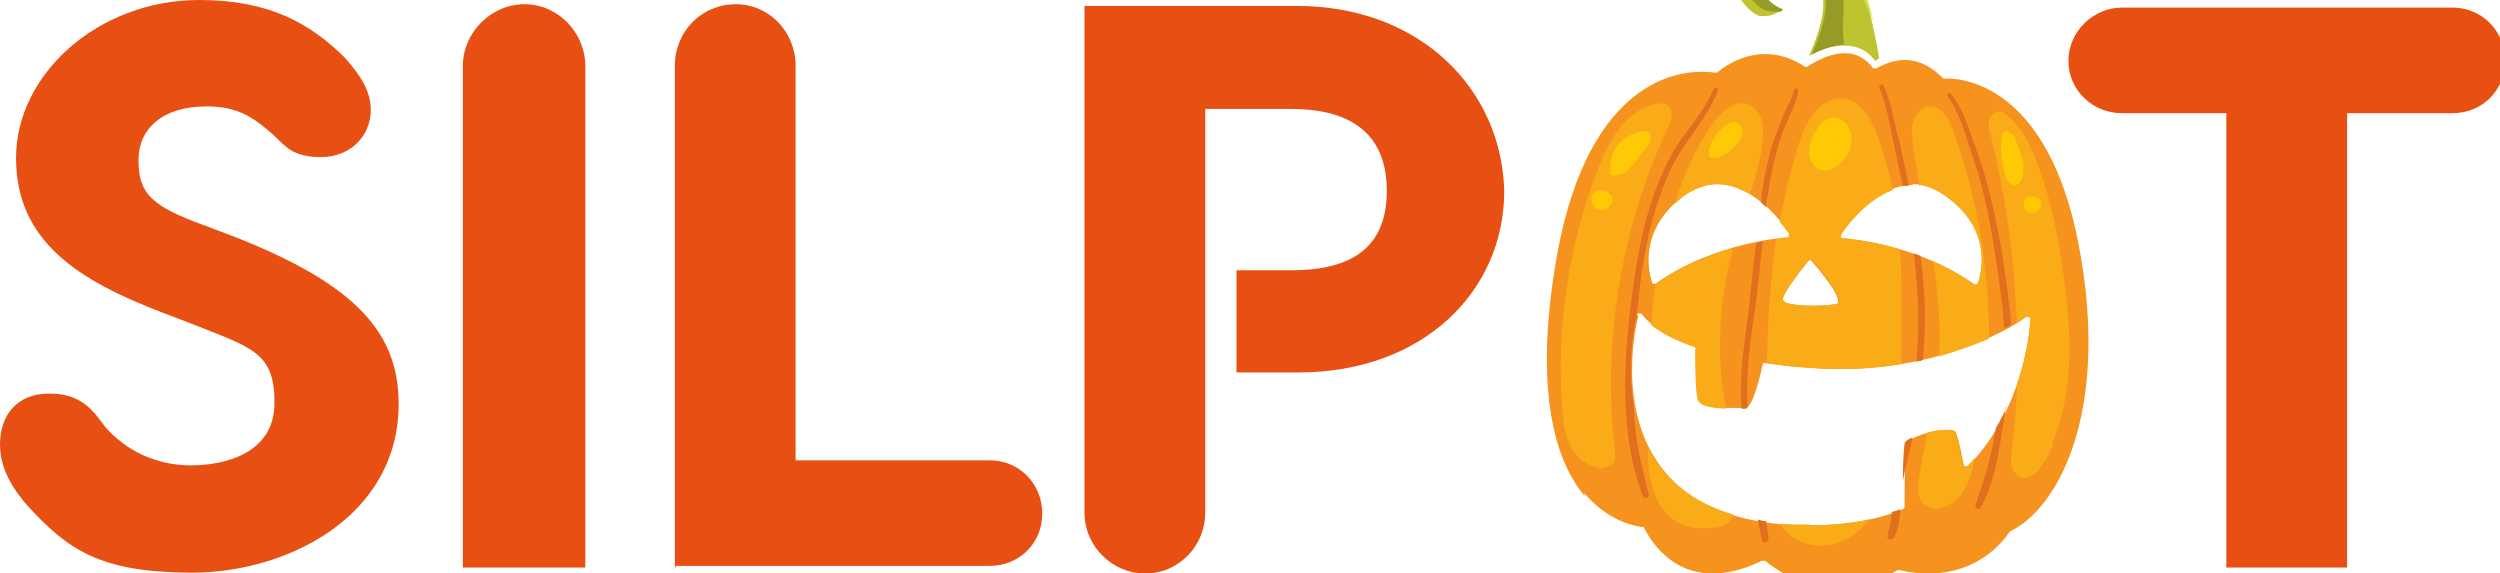
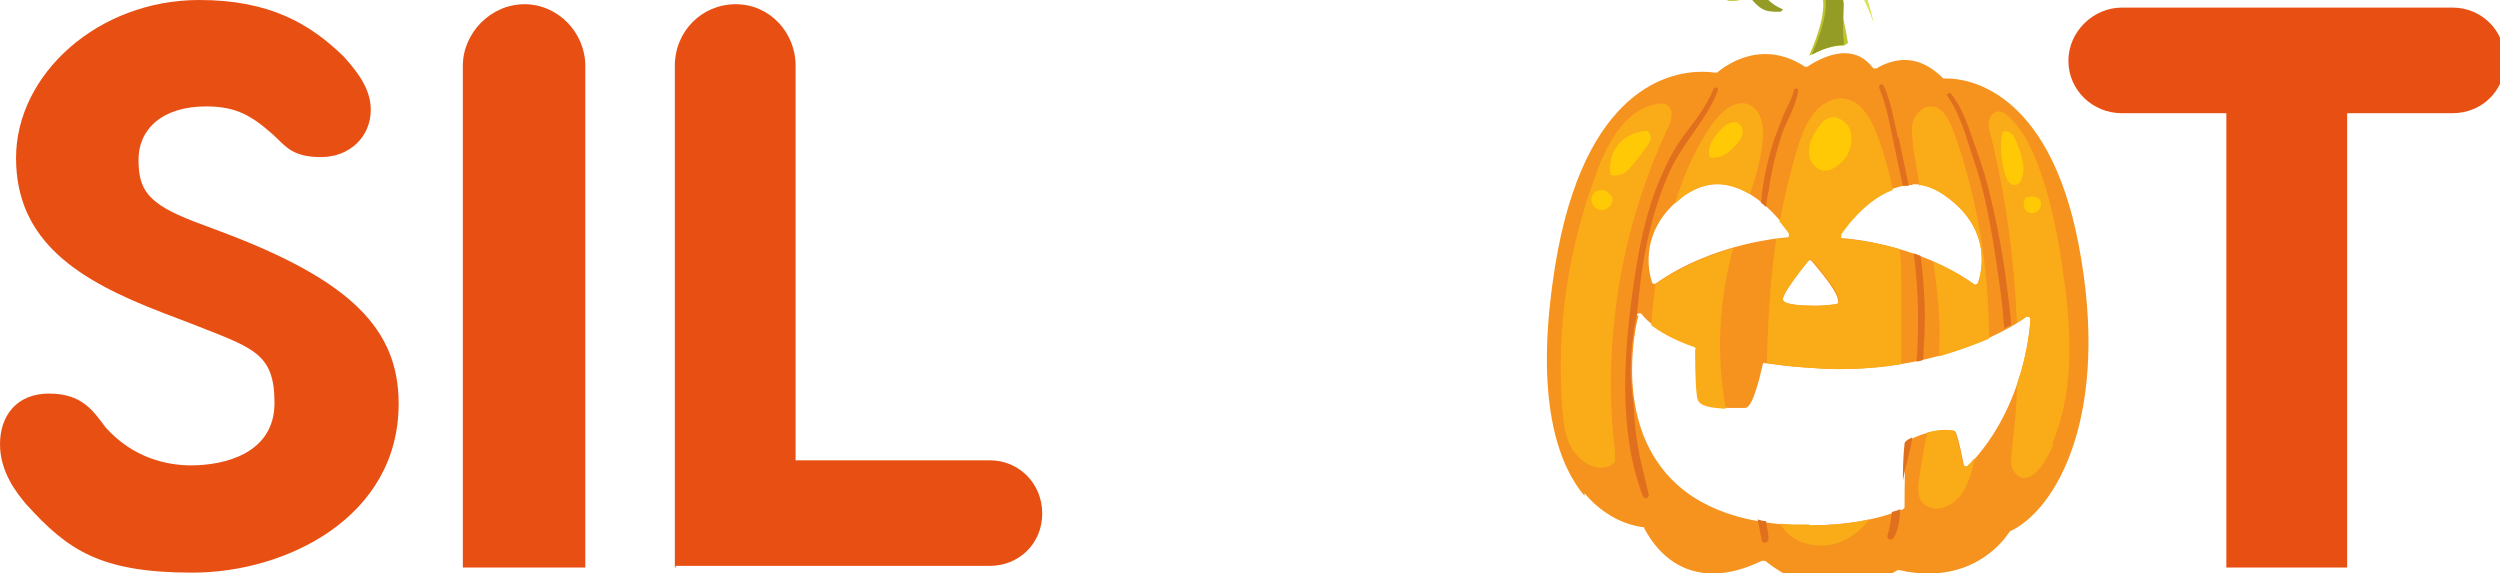
<svg xmlns="http://www.w3.org/2000/svg" viewBox="0 0 296 67.9" version="1.1">
  <defs>
    <style>
      .cls-1 {
        fill: #e06f1e;
      }

      .cls-2 {
        fill: #959c25;
      }

      .cls-3 {
        display: none;
        fill: #3e2d29;
      }

      .cls-4 {
        fill: #f6921e;
      }

      .cls-5 {
        fill: #faac18;
      }

      .cls-6 {
        fill: #d9e14c;
      }

      .cls-7 {
        fill: #e84f13;
      }

      .cls-8 {
        fill: #ffc906;
      }

      .cls-9 {
        fill: #bec331;
      }
    </style>
  </defs>
  <g>
    <g id="Calque_1">
      <g id="LOGO">
        <g>
          <path d="M40.7,6.7c2.1,2.3,3.2,4.2,3.2,6.3,0,3.2-2.5,5.6-5.9,5.6s-4.2-1.3-5.6-2.6c-2.6-2.3-4.4-3.4-8-3.4-5.2,0-8,2.7-8,6.3s1.1,5.2,6.5,7.3l3.2,1.2c15.5,5.8,21.1,11.6,21.1,20.4,0,13.5-13.4,20-24.4,20s-14.8-2.7-19.7-8.1c-1.1-1.3-3.1-3.8-3.1-7.1s1.9-6,5.8-6,5.2,2,6.7,4c3.3,3.7,7.4,4.5,10.1,4.5,4,0,9.9-1.4,9.9-7.4s-2.6-6.5-9.9-9.4l-3.4-1.3C9.3,33.2,1.9,28.6,1.9,18.7S11.6,0,23.6,0c8.3,0,13.1,2.8,17.1,6.7Z" class="cls-7" />
          <path d="M54.8,67.2V7.8c0-3.9,3.3-7.3,7.3-7.3s7.2,3.4,7.2,7.3v59.4h-14.5Z" class="cls-7" />
          <path d="M79.9,67.2V7.8c0-4.1,3.2-7.3,7.2-7.3s7.1,3.3,7.1,7.3v46.7h23c3.4,0,6.2,2.7,6.2,6.3s-2.8,6.2-6.2,6.2h-37.2v.2h0Z" class="cls-7" />
          <path d="M263.6,67.2V13.4h-12.4c-3.4,0-6.3-2.7-6.3-6.2s3-6.3,6.3-6.3h39.2c3.4,0,6.2,2.7,6.2,6.3s-2.8,6.2-6.2,6.2h-12.5v53.8h-14.3Z" class="cls-7" />
-           <path d="M153.5.7h-25.1v60c0,3.9,3.2,7.2,7.2,7.2s7.1-3.3,7.1-7.2V12.9h10.2c6.2,0,11.3,2.3,11.3,9.7s-5.1,9.4-11.3,9.4h-6.5v12.1h7.3c14.8,0,24.4-9.6,24.4-21.5-.3-12-9.9-21.9-24.6-21.9Z" class="cls-7" />
        </g>
        <path d="M303.2,3c2.1,0,3.8,1.6,3.8,3.8s-1.7,3.8-3.8,3.8-3.8-1.5-3.8-3.8c0-2.2,1.6-3.8,3.8-3.8ZM303.2,10.2c1.9,0,3.4-1.4,3.4-3.4s-1.5-3.5-3.4-3.5-3.4,1.4-3.4,3.5c0,2,1.5,3.4,3.4,3.4ZM303.6,7.1h-1.5v1.7h-.3v-4h1.4c.9,0,1.7.2,1.7,1.2s-.3.8-.8,1.1l.9,1.8h-.5l-.9-1.8ZM303.3,5.2h-1.1v1.6h1.2c.7,0,1.2-.2,1.2-.7-.2-.8-.7-.9-1.3-.9Z" class="cls-7" />
      </g>
      <g>
-         <path d="M211-4.2c1.1,0,3.7.3,4.7,3.5.6,1.8-.4,4.8-1.5,7.3.9-.5,2.4-1.2,4.1-1.2s2.8.6,3.7,1.8c.1,0,.3-.2.5-.3-.5-3.1-1.5-7.3-2.4-9.6-1.4-3.4-6.3-5.6-8.6-6-.2,0-.5,0-.7,0-2.4,0-5.5,1.9-5.9,4.3-.4,2.7,1.9,5.9,3.5,6.3.2,0,.4,0,.6,0,1,0,1.8-.6,1.8-.8-1.6-.6-3-2.2-2.9-3.5,0-.7.4-1.2,1.1-1.5.6-.2,1.3-.4,2-.4Z" class="cls-9" />
+         <path d="M211-4.2c1.1,0,3.7.3,4.7,3.5.6,1.8-.4,4.8-1.5,7.3.9-.5,2.4-1.2,4.1-1.2c.1,0,.3-.2.5-.3-.5-3.1-1.5-7.3-2.4-9.6-1.4-3.4-6.3-5.6-8.6-6-.2,0-.5,0-.7,0-2.4,0-5.5,1.9-5.9,4.3-.4,2.7,1.9,5.9,3.5,6.3.2,0,.4,0,.6,0,1,0,1.8-.6,1.8-.8-1.6-.6-3-2.2-2.9-3.5,0-.7.4-1.2,1.1-1.5.6-.2,1.3-.4,2-.4Z" class="cls-9" />
        <path d="M187.6,58.4c3.2,3.8,6.9,4,6.9,4,.1,0,.2,0,.2.2,1.9,3.5,4.7,5.3,8.1,5.3h0c3.1,0,5.7-1.5,5.8-1.5,0,0,0,0,.2,0s.1,0,.2,0c2.6,2.1,5.5,3.2,8.5,3.2h0c4.1,0,7.1-2.1,7.2-2.1,0,0,.2,0,.2,0,1.2.3,2.4.4,3.5.4,6.6,0,9.5-4.9,9.5-4.9,0,0,0,0,.1-.1,5.4-2.5,12-13.7,8.1-34-3.6-18.7-13.6-19.6-15.5-19.6s-.3,0-.3,0c0,0-.2,0-.2,0-1.4-1.4-2.9-2.2-4.6-2.2s-3.2.9-3.3,1c-.1,0-.3,0-.4,0-.9-1.2-2-1.8-3.4-1.8-2.2,0-4.4,1.6-4.4,1.6-.1,0-.2,0-.3,0-1.5-1-3.1-1.5-4.7-1.5-3.3,0-5.7,2.2-5.7,2.2,0,0-.2,0-.3,0,0,0-.6-.1-1.5-.1-4.3,0-14.7,2.5-17.7,25.2-2,14.6,1,21.7,3.8,25ZM226.4,21.8c1.3,0,2.6.4,3.8,1.3,6.4,4.4,4,10.3,4,10.4,0,0-.1.1-.2.2,0,0,0,0,0,0,0,0-.1,0-.2,0-7-5-15.6-5.5-15.7-5.5-.1,0-.2,0-.2-.2,0,0,0-.2,0-.3.2-.2,3.8-5.8,8.6-5.8ZM217.7,35.7c0,.2-.2.3-.3.3-.5.1-1.6.2-2.5.2-3.8,0-3.8-.6-3.8-.8,0-.7,2.1-3.4,3-4.5,0,0,.1-.1.2-.1.1,0,.2,0,.2.1,1,1.2,3.4,4,3.1,4.9ZM199.5,23.1c1.2-.8,2.5-1.3,3.8-1.3,4.8,0,8.4,5.6,8.6,5.8,0,0,0,.2,0,.3,0,0-.1.2-.2.2,0,0-8.7.5-15.7,5.5,0,0-.1,0-.2,0s0,0,0,0c0,0-.2,0-.2-.2,0,0-2.3-5.9,4-10.4ZM193.8,37.3c0-.1.1-.2.3-.2.1,0,.2,0,.3.1,0,0,1.2,2,6.2,3.7.1,0,.2.2.2.3,0,3.2.1,5.3.3,6,.3.9,2.2,1.1,3.7,1.1s.7,0,1,0c.3,0,.5,0,.8,0s1-.2,2.1-5.1c0-.2.2-.3.3-.2,1.5.2,3,.4,4.6.5,1.4.1,2.7.2,4.1.2h0c13.9,0,22.2-6.1,22.2-6.2,0,0,.2,0,.3,0,.1,0,.2.2.2.3,0,.1-.4,10.3-7.4,17.4,0,0-.2.1-.3,0-.1,0-.2-.1-.2-.2-.6-3.1-.9-3.8-1-3.9,0-.1-.4-.2-1-.2-1.9,0-4.7,1-4.8,1.7,0,.3-.2,1.7-.2,7.4,0,.1,0,.2-.2.3-3.2,1.3-6.9,1.9-11,1.9h0c-.2,0-.5,0-.7,0-7.9-.1-13.7-2.5-17-7-5.4-7.2-2.7-17.7-2.6-17.8Z" class="cls-4" />
        <path d="M194.3,63c2,3.6,4.9,5.5,8.6,5.5h0c2.8,0,5.2-1.2,5.9-1.5,2.7,2.1,5.6,3.2,8.7,3.2h0c3.9,0,6.8-1.8,7.4-2.2,1.2.3,2.4.4,3.5.4,6.5,0,9.5-4.5,10-5.2,4.8-2.3,12.6-12.5,8.3-34.6-3.7-19.2-14.1-20.1-16.1-20.1s-.1,0-.2,0c-1.5-1.5-3.1-2.2-4.9-2.2s-1.7.2-2.3.4c-.5-3.1-1.5-7.3-2.4-9.6-1.5-3.6-6.6-5.9-9.1-6.4-.3,0-.5,0-.8,0-2.7,0-6.1,2.1-6.5,4.8-.5,3.1,2.1,6.5,3.9,7,.3,0,.5.1.8.1,1.2,0,2.3-.7,2.4-1.3,0-.3,0-.5-.4-.6-1.4-.5-2.6-2-2.6-3,0-.4.2-.7.7-.9.6-.2,1.2-.3,1.8-.3,1,0,3.3.3,4.1,3.1.5,1.7-.5,4.8-1.6,7.3-1.5-.9-3-1.4-4.6-1.4-3.2,0-5.4,1.8-6,2.3-.2,0-.7-.1-1.4-.1-4.5,0-15.2,2.5-18.3,25.7-1.6,11.9-.3,20.4,4,25.5,3,3.5,6.4,4.1,7.2,4.2ZM201.5,8.2c.9,0,1.5.1,1.5.1,0,0,.2,0,.3,0,0,0,2.4-2.2,5.7-2.2s3.2.5,4.7,1.5c.1,0,.2,0,.3,0,0,0,2.2-1.6,4.4-1.6s2.5.6,3.4,1.8c0,.1.3.2.4,0,0,0,1.4-1,3.3-1s3.2.7,4.6,2.2c0,0,.1,0,.2,0,0,0,.1,0,.3,0,2,0,11.9.9,15.5,19.6,3.9,20.3-2.7,31.4-8.1,34,0,0-.1,0-.1.1,0,0-2.9,4.9-9.5,4.9-1.1,0-2.3-.1-3.5-.4,0,0-.2,0-.2,0,0,0-3,2.1-7.2,2.1h0c-3,0-5.8-1.1-8.5-3.2,0,0-.1,0-.2,0s-.1,0-.2,0c0,0-2.6,1.5-5.8,1.5h0c-3.4,0-6.2-1.8-8.1-5.3,0,0-.1-.1-.2-.2,0,0-3.7-.2-6.9-4-2.8-3.4-5.8-10.5-3.8-25,3.1-22.7,13.4-25.2,17.7-25.2ZM207.9-2.4c0,1.3,1.3,2.9,2.9,3.5,0,.2-.8.8-1.8.8s-.4,0-.6,0c-1.6-.4-3.9-3.6-3.5-6.3.4-2.4,3.5-4.3,5.9-4.3s.5,0,.7,0c2.3.4,7.2,2.7,8.6,6,.9,2.3,2,6.5,2.4,9.6-.2,0-.4.2-.5.3-.9-1.2-2.2-1.8-3.7-1.8s-3.2.7-4.1,1.2c1.1-2.5,2-5.5,1.5-7.3-1-3.2-3.6-3.5-4.7-3.5s-1.4.1-2,.4c-.7.3-1.1.8-1.1,1.5Z" class="cls-3" />
        <path d="M195.9,32.9c6-4.2,13.2-5.1,15.1-5.3-.9-1.3-4.1-5.2-7.8-5.2s-2.3.4-3.4,1.2c-5.1,3.6-4.3,8-3.9,9.3Z" class="cls-3" />
        <path d="M195.6,33.6s0,0,0,0c0,0,.1,0,.2,0,7-5,15.6-5.5,15.7-5.5.1,0,.2,0,.2-.2,0,0,0-.2,0-.3-.2-.2-3.8-5.8-8.6-5.8s-2.6.4-3.8,1.3c-6.4,4.4-4,10.3-4,10.4,0,0,.1.1.2.2ZM211,27.6c-2,.2-9.1,1.1-15.1,5.3-.4-1.3-1.2-5.7,3.9-9.3,1.1-.8,2.2-1.2,3.4-1.2,3.7,0,6.8,3.9,7.8,5.2Z" class="cls-3" />
        <path d="M233.8,32.9c.4-1.3,1.2-5.7-3.9-9.3-1.1-.8-2.2-1.2-3.4-1.2-3.7,0-6.8,3.9-7.8,5.2,2,.2,9.1,1.1,15.1,5.3Z" class="cls-3" />
        <path d="M217.8,27.7c0,0,0,.2,0,.3,0,0,.1.2.2.2,0,0,8.7.5,15.7,5.5,0,0,.1,0,.2,0s0,0,0,0c0,0,.2,0,.2-.2,0,0,2.3-5.9-4-10.4-1.2-.8-2.5-1.3-3.8-1.3-4.8,0-8.4,5.6-8.6,5.8ZM226.4,22.4c1.2,0,2.3.4,3.4,1.2,5.1,3.6,4.3,8,3.9,9.3-6-4.2-13.2-5.1-15.1-5.3.9-1.3,4-5.2,7.8-5.2Z" class="cls-3" />
        <path d="M214.9,35.6c1,0,1.8,0,2.2-.1,0-.5-1.4-2.4-2.8-4-1.2,1.5-2.5,3.3-2.6,3.8.3.1,1.3.3,3.2.3Z" class="cls-3" />
        <path d="M214.1,30.8c-.9,1.1-3,3.9-3,4.5s0,.8,3.8.8,2,0,2.5-.2c.2,0,.3-.2.3-.3.3-.8-2.1-3.7-3.1-4.9,0,0-.1-.1-.2-.1,0,0-.2,0-.2.1ZM217.2,35.5c-.4,0-1.3.1-2.2.1-1.9,0-2.9-.2-3.2-.3.2-.5,1.4-2.2,2.6-3.8,1.4,1.6,2.7,3.4,2.8,4Z" class="cls-3" />
        <path d="M196.9,54.7c3.2,4.3,8.8,6.6,16.6,6.7.2,0,.5,0,.7,0,3.9,0,7.5-.6,10.6-1.8,0-4.3,0-6.7.2-7.3.3-1.2,3.7-2.1,5.4-2.1s1.2.1,1.5.4c.2.2.5.9,1,3.6,5.6-5.9,6.6-13.8,6.8-16-2,1.3-10,5.9-22.1,5.9h0c-1.4,0-2.8,0-4.1-.2-1.5-.1-2.9-.3-4.3-.5-1.1,4.7-2,5.3-2.6,5.3s-.5,0-.8,0c-1.9,0-4.8.1-5.3-1.5-.2-.8-.3-2.8-.3-5.9-3.6-1.3-5.2-2.7-5.9-3.4-.5,2.3-1.8,10.6,2.7,16.7Z" class="cls-3" />
        <path d="M213.4,62.1c.2,0,.5,0,.7,0h0c4.1,0,7.8-.6,11-1.9.1,0,.2-.2.2-.3,0-5.7.1-7.1.2-7.4.2-.7,3-1.7,4.8-1.7s.9.1,1,.2c.1.1.4.8,1,3.9,0,.1,0,.2.2.2.1,0,.2,0,.3,0,7.1-7.1,7.4-17.3,7.4-17.4,0-.1,0-.2-.2-.3-.1,0-.2,0-.3,0,0,0-8.4,6.2-22.2,6.2h0c-1.3,0-2.7,0-4.1-.2-1.6-.1-3.1-.3-4.6-.5-.2,0-.3,0-.3.2-1.1,4.9-1.9,5.1-2.1,5.1-.2,0-.5,0-.8,0-.3,0-.7,0-1,0-1.4,0-3.4-.1-3.7-1.1-.2-.7-.3-2.8-.3-6,0-.1,0-.2-.2-.3-5-1.8-6.2-3.7-6.2-3.7,0-.1-.2-.2-.3-.1-.1,0-.2.1-.3.2,0,.1-2.8,10.5,2.6,17.8,3.4,4.5,9.1,6.8,17,7ZM200.1,41.5c0,3.2.1,5.2.3,5.9.5,1.6,3.4,1.5,5.3,1.5.3,0,.5,0,.8,0,.6,0,1.5-.6,2.6-5.3,1.4.2,2.9.4,4.3.5,1.4.1,2.8.2,4.1.2h0c12.1,0,20.1-4.6,22.1-5.9-.2,2.2-1.2,10.1-6.8,16-.5-2.8-.8-3.4-1-3.6-.2-.3-.7-.4-1.5-.4-1.7,0-5.1.9-5.4,2.1-.1.6-.2,3.1-.2,7.3-3.1,1.2-6.7,1.8-10.6,1.8s-.5,0-.7,0c-7.7-.1-13.3-2.4-16.6-6.7-4.5-6-3.2-14.4-2.7-16.7.7.7,2.3,2.1,5.9,3.4Z" class="cls-3" />
        <g>
          <path d="M208.4,23.9c.2.2.5.4.7.6,0-.6.2-1.3.3-1.9.3-2.2.8-4.3,1.5-6.5.6-1.8,1.8-3.6,2-5.4,0-.3-.5-.3-.5,0-.2.9-.7,1.8-1.1,2.6-.4,1-.8,2-1.2,3.1-.7,2.1-1.2,4.3-1.5,6.6,0,.3,0,.6-.1,1Z" class="cls-1" />
          <path d="M195.2,58.6c-.4-2-1-3.9-1.3-5.9-.3-1.7-.4-3.3-.5-5-.9-5.4.4-10.4.4-10.4,0,0,0,0,0-.1.2-1.5.3-2.9.5-4.4.6-4.3,1.6-8.6,3.4-12.5,1.5-3.4,4.4-6.1,5.7-9.6.1-.3-.4-.5-.5-.2-.8,2-2.2,3.8-3.5,5.5-1.2,1.6-2.1,3.4-2.9,5.3-1.6,3.8-2.4,7.8-3,11.8-1.2,8.2-2,17.7,1,25.6.2.5.8.3.7-.2Z" class="cls-1" />
          <path d="M209.4,63.9c0-.7-.2-1.4-.3-2.2-.3,0-.7-.1-1-.2.2.8.3,1.6.5,2.5.1.4.8.3.7-.1Z" class="cls-1" />
          <path d="M224.7,16.2c-.5-2.1-.8-4.2-1.7-6.1-.2-.3-.6,0-.5.3.8,1.9,1.2,4,1.6,6,.4,1.9.8,3.8,1.2,5.6.2,0,.5,0,.7,0-.4-1.9-.8-3.8-1.2-5.7Z" class="cls-1" />
          <path d="M224,60.6c-.1.9-.2,1.8-.5,2.7-.2.5.4.8.7.4.6-1,.7-2.2.8-3.4-.3.1-.6.2-.9.3Z" class="cls-1" />
          <path d="M232.8,16.2c.6,1.9,1.3,3.8,1.8,5.7,1.1,4.2,1.7,8.6,2.3,12.9.2,1.4.3,2.8.4,4.1.3-.2.6-.3.8-.4,0-1-.2-2.1-.3-3.1-.5-4.4-1.3-8.9-2.4-13.2-.5-2-1.2-3.9-1.9-5.9-.6-1.8-1.3-3.7-2.5-5.2-.2-.2-.6,0-.4.3,1,1.4,1.6,3.1,2.2,4.7Z" class="cls-1" />
-           <path d="M237.6,48.2c-.4.8-.8,1.7-1.3,2.5-.2,1.2-.4,2.4-.7,3.5-.4,1.9-1.1,3.7-1.7,5.6-.1.4.4.7.6.3,2-3.5,2.3-8,3-11.9,0,0,0,0,0,0Z" class="cls-1" />
          <path d="M225.5,52.5c0,.3-.2,1.2-.2,4.4.3-1.6.8-3.3,1.1-4.9,0,0,0-.2,0-.2-.5.2-.9.5-.9.7Z" class="cls-1" />
-           <path d="M206.9,48c-.2-3.8.3-7.6.9-11.4.4-2.7.6-5.4.9-8-.3,0-.5.1-.8.2-.3,2.8-.6,5.5-.9,8.3-.5,3.8-1.1,7.5-.8,11.3.2,0,.3,0,.4,0s.2,0,.4-.3Z" class="cls-1" />
          <path d="M227.7,42.5c.1-1.7.2-3.4.2-5,0-2.4-.2-4.8-.5-7.2-.3-.1-.5-.2-.8-.3.3,2.5.5,5,.5,7.5,0,1.8,0,3.5-.2,5.3.3,0,.6-.1.8-.2Z" class="cls-1" />
        </g>
        <g>
          <path d="M214.2,62.1h0c-.2,0-.5,0-.7,0-.9,0-1.8,0-2.7-.1.2.3.4.7.7,1,1.6,1.6,4.2,2,6.3,1.2,1.4-.5,2.6-1.5,3.5-2.7-2.2.5-4.6.7-7,.7Z" class="cls-5" />
          <path d="M243,52.5c2.8-6.7,2.2-14.2,1.1-21.4-.6-4.1-1.5-8.2-3-12.1-.8-2-1.8-3.9-3.4-5.3-.3-.3-.6-.5-1-.5-.6,0-1.1.5-1.2,1.1-.1.6,0,1.2.2,1.7,1.8,7.3,2.8,14.7,3.1,22.2.7-.4,1.1-.7,1.1-.7,0,0,.2,0,.3,0,.1,0,.2.2.2.3,0,0-.1,3.5-1.6,7.7,0,2.6-.3,5.2-.6,7.8,0,.7-.2,1.3,0,2,.2.6.7,1.2,1.4,1.3.6,0,1.1-.3,1.5-.7.9-.9,1.5-2.1,2-3.2Z" class="cls-5" />
          <path d="M191.2,54.6c.1-.4,0-.8,0-1.2-1.5-13,.7-26.4,6.3-38.3.4-.8.7-2,0-2.6-.4-.3-.9-.3-1.3-.2-3.6.6-5.7,4.3-7,7.7-3.5,9.1-5,18.9-4.2,28.6.1,1.5.3,3,1,4.3.7,1.3,2,2.4,3.5,2.5.7,0,1.5-.3,1.8-.9Z" class="cls-5" />
          <path d="M232.9,55.2c0,0-.2.1-.3,0-.1,0-.2-.1-.2-.2-.6-3.1-.9-3.8-1-3.9,0-.1-.4-.2-1-.2s-1.5.1-2.2.3c-.4,1.8-.7,3.7-1,5.5-.1.9-.2,1.9.3,2.7.5.6,1.4.9,2.1.8,1.2-.2,2.3-1,2.9-2.1.6-1,1-2.3,1.2-3.4,0-.2,0-.3.1-.5-.3.4-.6.7-1,1.1Z" class="cls-5" />
-           <path d="M205.2,60.9c-3.8-1.1-6.8-3.1-8.8-5.8-.5-.7-.9-1.3-1.3-2,0,1.6.1,3.3.6,4.8.6,2,2,3.8,4,4.4,1,.3,2.1.3,3.1.2.6,0,1.3-.2,1.8-.6.3-.3.5-.6.6-1Z" class="cls-5" />
          <path d="M200.7,41.3c0,3.2.1,5.3.3,6,.3.9,1.9,1,3.3,1.1,0-.3,0-.5-.1-.8-1-6.1-.6-12.3,1-18.2-2.8.8-6.2,2.1-9.2,4.3-.2,1.6-.4,3.2-.5,4.8.9.7,2.5,1.7,5.1,2.6.1,0,.2.2.2.3Z" class="cls-5" />
          <path d="M227.4,21.9c1,.2,1.9.6,2.8,1.2,6.4,4.4,4,10.3,4,10.4,0,0-.1.1-.2.2,0,0,0,0,0,0,0,0-.1,0-.2,0-1.6-1.1-3.2-2-4.9-2.7.5,3.4.9,6.9.7,10.4,0,.3,0,.5,0,.8,2.3-.7,4.3-1.4,5.9-2.1,0-8.4-1.4-16.9-4.3-24.8-.5-1.2-1.2-2.7-2.6-2.7-1,0-1.8.9-2.1,1.8-.3,1,0,2,0,3,.3,1.6.5,3.1.8,4.7Z" class="cls-5" />
          <path d="M198.3,23.9c0,0,0,.1,0,.2.4-.3.8-.7,1.2-1,1.2-.8,2.5-1.3,3.8-1.3s2.7.5,3.9,1.2c.7-2.1,1.3-4.2,1.5-6.4.2-1.6-.1-3.5-1.6-4.2-1.6-.7-3.3.8-4.3,2.2-2,2.8-3.4,6-4.4,9.2Z" class="cls-5" />
          <path d="M210.6,26.1c.7.9,1.2,1.5,1.2,1.6,0,0,0,.2,0,.3,0,0-.1.2-.2.2,0,0-.5,0-1.3.1-.7,4.8-1,9.8-1.1,14.7,1.4.2,2.9.4,4.4.5,1.4.1,2.7.2,4.1.2h0c2.7,0,5.2-.2,7.4-.6,0-3.3,0-6.6,0-9.9,0-1.2,0-2.5-.2-3.7-3.7-1.1-6.6-1.2-6.7-1.2-.1,0-.2,0-.2-.2,0,0,0-.2,0-.3.1-.2,2.6-4,6.1-5.3-.5-2.5-1.2-5-2.2-7.4-.7-1.5-1.7-3.1-3.4-3.4-1.5-.3-3,.7-3.9,1.9-.8,1.1-1.3,2.4-1.7,3.7-.9,2.9-1.6,5.9-2.2,9ZM214.4,30.7c.1,0,.2,0,.2.1,1,1.2,3.4,4,3.1,4.9,0,.2-.2.3-.3.3-.5.1-1.6.2-2.5.2-3.8,0-3.8-.6-3.8-.8,0-.7,2.1-3.4,3-4.5,0,0,.1-.1.2-.1Z" class="cls-5" />
        </g>
        <path d="M219.2,16.3c0-.7-.3-1.5-.9-1.9-.5-.5-1.4-.7-2-.3-.5.2-.8.7-1.1,1.1-.6.9-1.1,1.9-1,2.9,0,1,.8,2.1,1.9,2.1.4,0,.7-.1,1-.3,1.3-.7,2.2-2.1,2.1-3.6Z" class="cls-8" />
        <path d="M203.8,15.3c-.9.9-1.7,2.1-1.4,3.3,1.1.3,2.2-.4,3-1.3.4-.4.8-.9.9-1.4.1-.6-.1-1.2-.7-1.4-.6-.2-1.3.3-1.8.8Z" class="cls-8" />
        <path d="M195.2,15.5c-1.3,0-2.6.5-3.5,1.5-.9,1-1.2,2.4-1,3.7.5.2,1.2,0,1.6-.2s.8-.8,1.2-1.2l1.3-1.7c.2-.3.5-.6.6-1,.1-.4,0-.8-.3-1.1Z" class="cls-8" />
        <path d="M190.7,23.2c0-.2-.2-.3-.3-.4-.5-.4-1.2-.4-1.6,0-.5.4-.5,1.2,0,1.7.4.5,1.2.5,1.7,0,.4-.3.5-.9.3-1.4Z" class="cls-8" />
        <path d="M238.9,21.8c.2-.1.4-.4.5-.7.5-1.5-.2-3.2-.8-4.6-.1-.3-.3-.6-.6-.8-.3-.2-.7-.2-.9,0,0,.1,0,.2-.1.4-.2,1.5,0,3.1.4,4.5.1.3.2.7.5,1,.3.3.7.4,1,.2Z" class="cls-8" />
        <path d="M240,23.3c-.1,0-.2.2-.3.4,0,.2-.1.4-.1.6,0,.6.7,1.1,1.3.9.6-.2.9-.9.7-1.4s-1.1-.7-1.5-.4Z" class="cls-8" />
        <path d="M218.3,5.3c0-.1,0-.3,0-.4-.2-1.5,0-3,0-4.5-.4-3.7-3.7-6.8-7.4-7-1.2,0-2.4.2-3.3.9s-1.6,1.8-1.5,3c0,.9.6,1.7,1.1,2.4.6.7,1.2,1.4,2.1,1.6.5.1,1,.1,1.5.1.2-.1.3-.3.3-.3-1.6-.6-3-2.2-2.9-3.5,0-.7.4-1.2,1.1-1.5.6-.2,1.3-.4,2-.4,1.1,0,3.7.3,4.7,3.5.6,1.8-.4,4.8-1.5,7.3.9-.5,2.4-1.2,4-1.2Z" class="cls-2" />
        <path d="M220.2-2.7c-1.4-3.4-6.3-5.6-8.6-6-.2,0-.5,0-.7,0-1.4,0-3,.6-4.2,1.6,3-1.1,6.9-.4,9.6,1.6,2.7,2,4.5,5.1,5.6,8.4-.5-2.1-1.1-4.1-1.6-5.5Z" class="cls-6" />
      </g>
    </g>
  </g>
</svg>